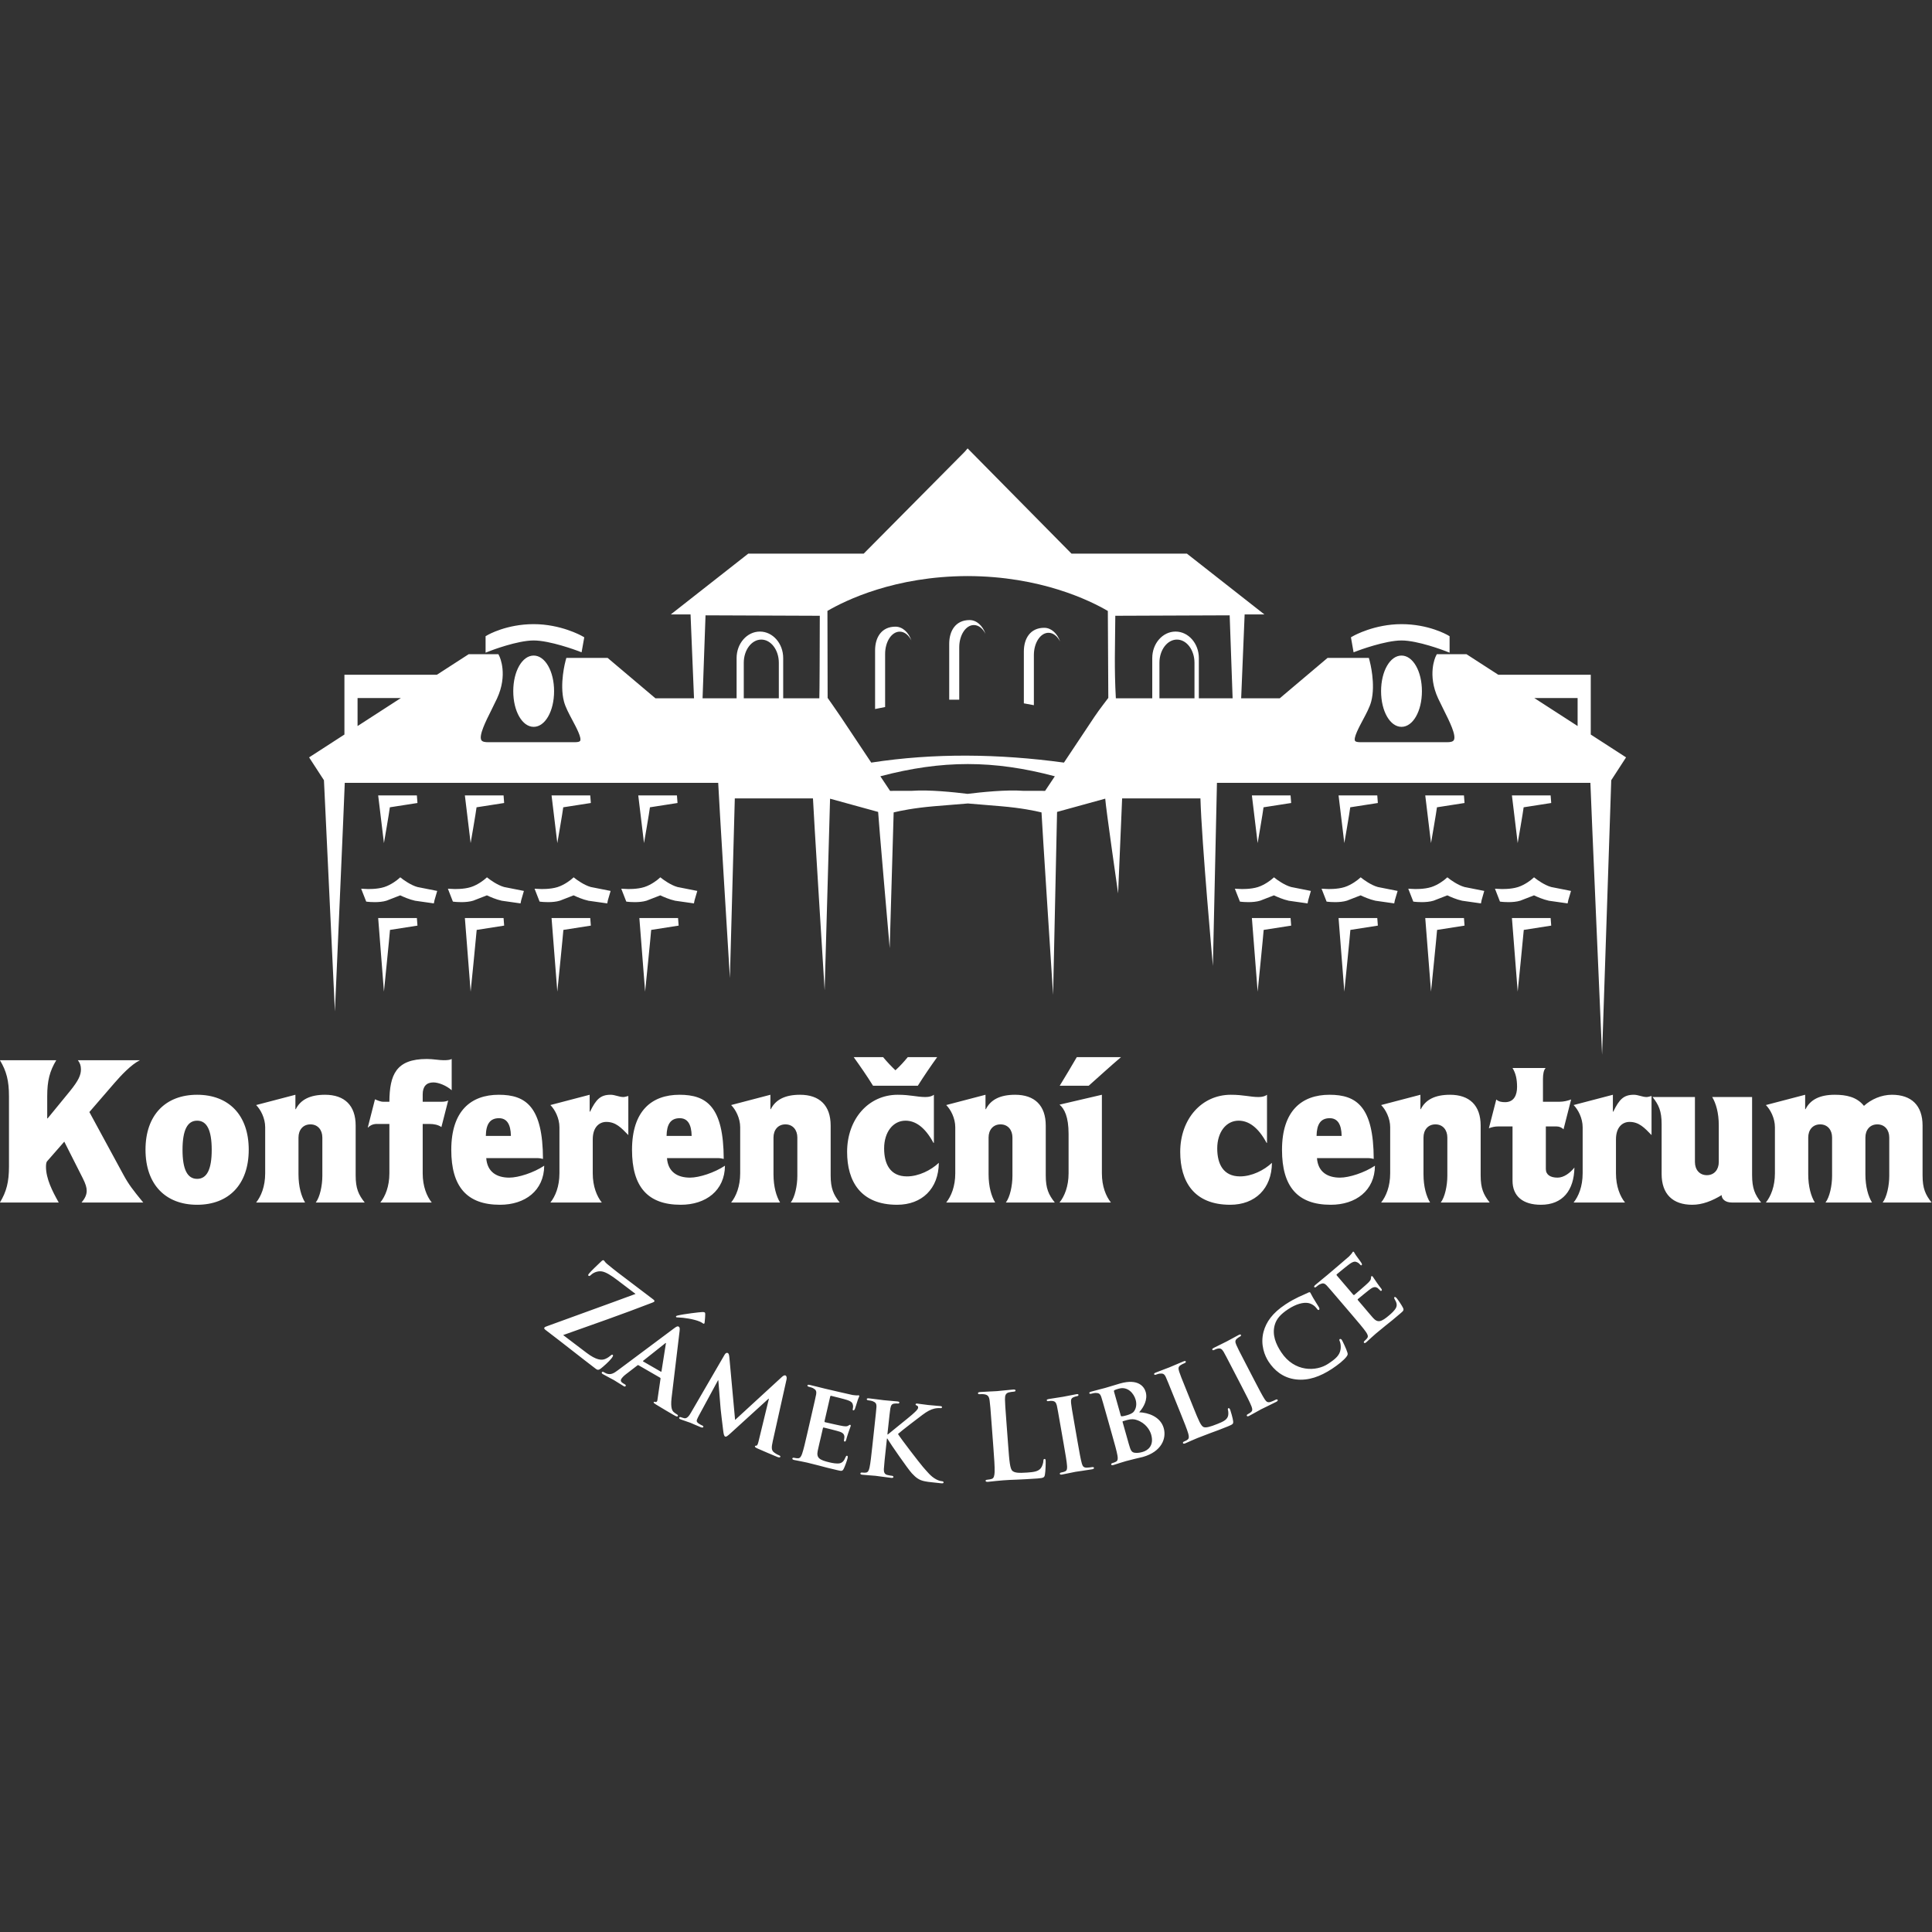
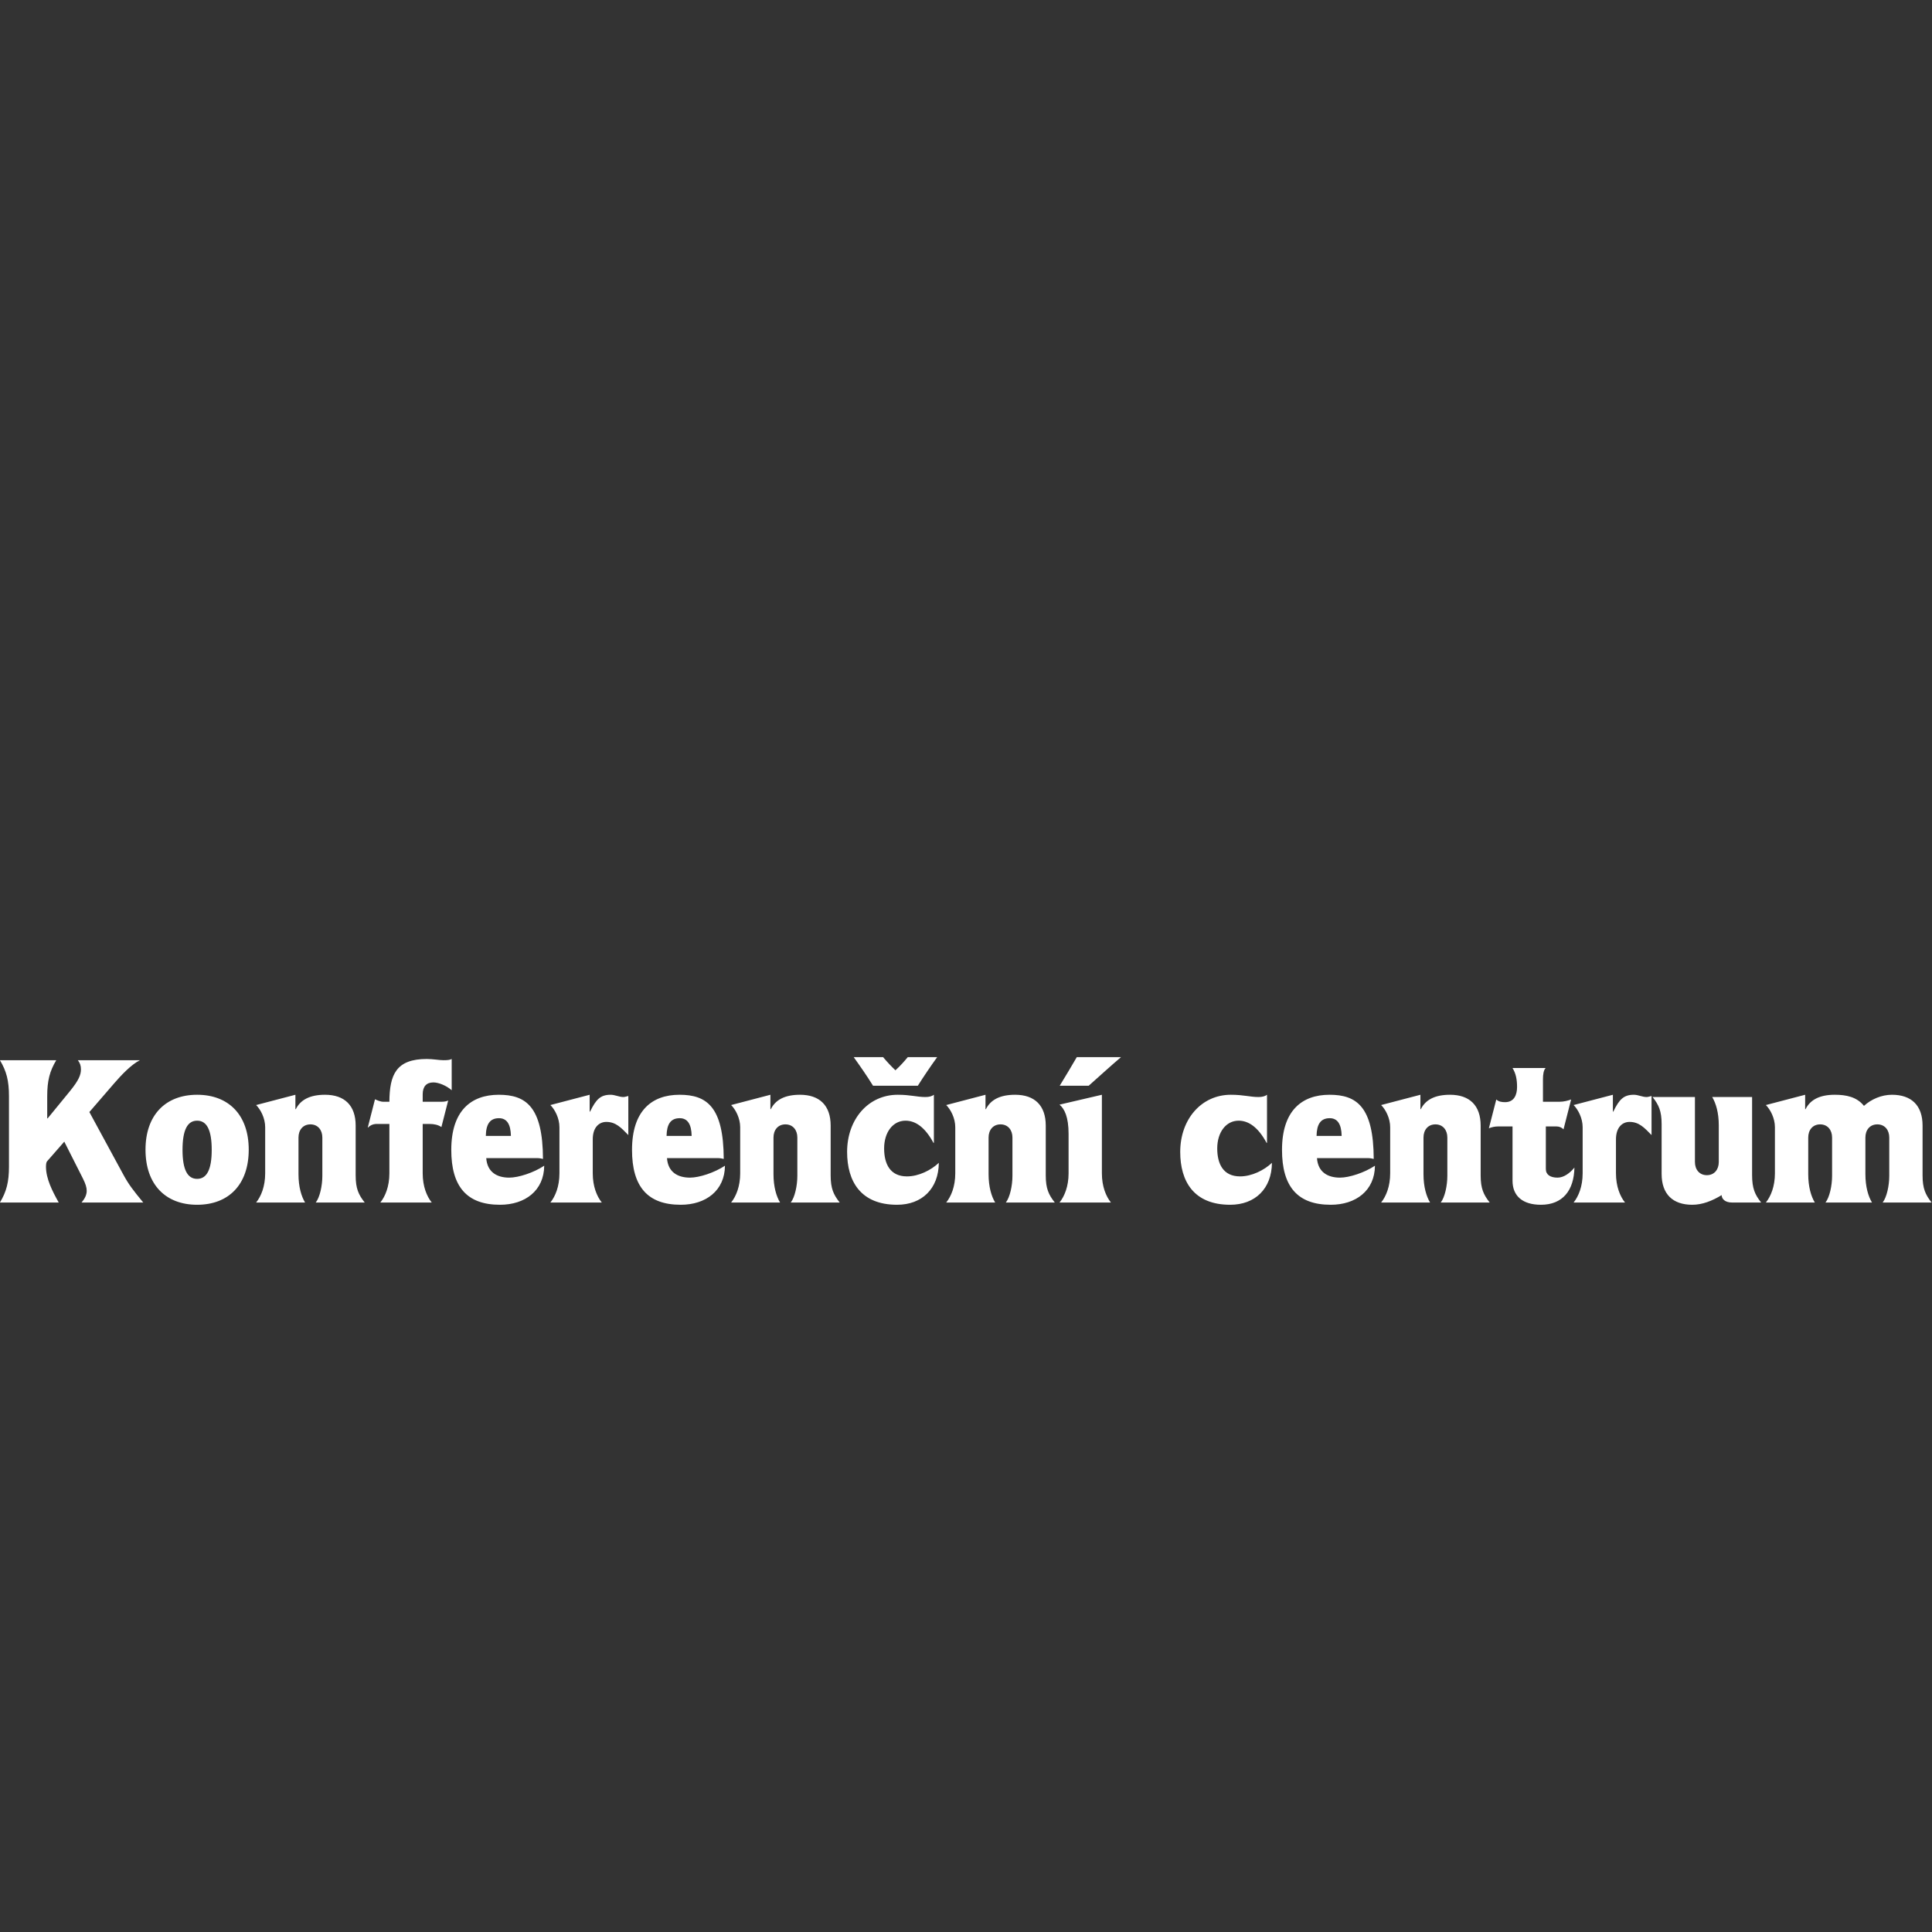
<svg xmlns="http://www.w3.org/2000/svg" width="50px" height="50px" viewBox="0 0 100 100" version="1.1" xml:space="preserve" style="fill-rule:evenodd;clip-rule:evenodd;stroke-linejoin:round;stroke-miterlimit:1.414;">
  <rect x="0" y="0" width="100" height="100" fill="#333333" stroke="none" />
  <g transform="matrix(0.298,0,0,0.298,-26.198,7.542)">
    <path d="M279.3,164.842L271.943,166.557C272.799,167.27 273.515,168.699 273.515,171.627L273.515,178.485C273.515,180.77 272.799,182.485 271.943,183.557L280.871,183.557C280.015,182.485 279.3,180.77 279.3,178.485L279.3,164.842ZM269.55,170.197C269.55,166.697 267.62,164.842 264.229,164.842C261.62,164.842 259.978,165.699 259.156,167.342L259.085,167.342L259.085,164.842L252.262,166.627C253.049,167.412 253.834,168.912 253.834,170.485L253.834,178.485C253.834,180.77 253.119,182.485 252.262,183.557L260.763,183.557C260.121,182.485 259.62,180.842 259.62,178.627L259.62,172.27C259.62,170.949 260.406,169.985 261.692,169.985C262.979,169.985 263.764,170.949 263.764,172.27L263.764,178.914C263.764,180.627 263.335,182.627 262.62,183.557L271.12,183.557C270.049,182.199 269.55,181.127 269.55,178.842L269.55,170.197ZM241.477,174.162C241.477,171.342 243.013,169.342 245.191,169.342C246.87,169.342 248.548,170.412 250.048,173.199L250.12,173.199L250.12,164.842C249.798,165.092 249.299,165.235 248.656,165.235C247.156,165.235 246.084,164.842 243.834,164.842C238.763,164.842 235.048,169.055 235.048,174.77C235.048,179.877 237.405,183.949 243.727,183.949C248.048,183.949 250.941,181.162 250.977,176.664C249.62,177.949 247.477,179.02 245.441,179.02C242.512,179.02 241.477,176.842 241.477,174.162M232.19,170.197C232.19,166.697 230.262,164.842 226.868,164.842C224.262,164.842 222.618,165.699 221.797,167.342L221.726,167.342L221.726,164.842L214.904,166.627C215.69,167.412 216.476,168.912 216.476,170.485L216.476,178.485C216.476,180.77 215.761,182.485 214.904,183.557L223.404,183.557C222.761,182.485 222.261,180.842 222.261,178.627L222.261,172.27C222.261,170.949 223.047,169.985 224.333,169.985C225.618,169.985 226.404,170.949 226.404,172.27L226.404,178.914C226.404,180.627 225.976,182.627 225.262,183.557L233.762,183.557C232.69,182.199 232.19,181.127 232.19,178.842L232.19,170.197ZM318.873,168.912C320.23,168.912 320.908,169.949 320.944,171.985L316.587,171.985C316.623,169.949 317.302,168.912 318.873,168.912M316.658,175.842L325.444,175.842C325.873,175.842 326.23,175.912 326.516,175.985C326.479,166.912 323.552,164.842 318.837,164.842C314.016,164.842 310.586,167.627 310.586,174.412C310.586,180.77 313.265,183.949 319.051,183.949C323.408,183.949 326.694,181.485 326.73,177.164C324.909,178.377 322.266,179.235 320.659,179.235C318.552,179.235 316.837,178.307 316.658,175.842M358.447,179.235C357.197,179.235 356.411,178.735 356.411,177.735L356.411,170.342L358.268,170.342C358.769,170.342 359.197,170.557 359.482,170.842L360.804,165.662C360.197,165.877 359.518,166.055 358.805,166.055L355.911,166.055L355.911,162.127C355.911,161.342 356.018,160.555 356.376,160.197L350.625,160.197C351.197,161.127 351.412,162.162 351.412,163.485C351.412,164.842 350.911,166.127 349.34,166.127C348.768,166.127 348.232,166.055 347.804,165.662L346.518,170.662C347.055,170.449 347.59,170.342 348.16,170.342L350.625,170.342L350.625,179.772C350.625,182.449 352.411,183.949 355.555,183.949C359.34,183.949 361.305,181.449 361.375,177.485C360.626,178.414 359.554,179.235 358.447,179.235M345.089,170.197C345.089,166.697 343.16,164.842 339.768,164.842C337.16,164.842 335.517,165.699 334.695,167.342L334.625,167.342L334.625,164.842L327.803,166.627C328.589,167.412 329.374,168.912 329.374,170.485L329.374,178.485C329.374,180.77 328.659,182.485 327.803,183.557L336.303,183.557C335.66,182.485 335.16,180.842 335.16,178.627L335.16,172.27C335.16,170.949 335.945,169.985 337.231,169.985C338.518,169.985 339.303,170.949 339.303,172.27L339.303,178.914C339.303,180.627 338.874,182.627 338.159,183.557L346.66,183.557C345.59,182.199 345.089,181.127 345.089,178.842L345.089,170.197ZM371.698,164.842C369.947,164.842 369.162,165.627 368.127,167.77L368.056,167.77L368.056,164.842L361.234,166.627C362.02,167.412 362.805,168.912 362.805,170.485L362.805,178.485C362.805,180.77 362.09,182.485 361.234,183.557L370.162,183.557C369.306,182.485 368.591,180.77 368.591,178.485L368.591,172.592C368.591,170.412 369.77,169.557 370.949,169.557C372.592,169.557 373.52,170.557 374.77,171.842L374.77,165.055C374.449,165.127 374.163,165.235 373.912,165.235C373.163,165.235 372.448,164.842 371.698,164.842M299.335,174.162C299.335,171.342 300.872,169.342 303.05,169.342C304.729,169.342 306.407,170.412 307.908,173.199L307.979,173.199L307.979,164.842C307.657,165.092 307.157,165.235 306.516,165.235C305.015,165.235 303.943,164.842 301.693,164.842C296.621,164.842 292.906,169.055 292.906,174.77C292.906,179.877 295.264,183.949 301.585,183.949C305.906,183.949 308.8,181.162 308.836,176.664C307.479,177.949 305.336,179.02 303.3,179.02C300.371,179.02 299.335,176.842 299.335,174.162M271.978,163.27L277.015,163.27C278.871,161.627 280.692,159.947 282.622,158.305L274.942,158.305C273.979,159.947 273.014,161.592 271.978,163.27M205.975,168.912C207.332,168.912 208.011,169.949 208.046,171.985L203.689,171.985C203.725,169.949 204.403,168.912 205.975,168.912M203.761,175.842L212.547,175.842C212.975,175.842 213.332,175.912 213.618,175.985C213.583,166.912 210.653,164.842 205.939,164.842C201.117,164.842 197.689,167.627 197.689,174.412C197.689,180.77 200.368,183.949 206.153,183.949C210.511,183.949 213.797,181.485 213.832,177.164C212.011,178.377 209.368,179.235 207.761,179.235C205.654,179.235 203.939,178.307 203.761,175.842M392.235,165.235L385.306,165.235C385.949,166.305 386.449,167.949 386.449,170.162L386.449,176.52C386.449,177.842 385.664,178.807 384.378,178.807C383.092,178.807 382.307,177.842 382.307,176.52L382.307,165.235L374.949,165.235C376.02,166.592 376.521,167.662 376.521,169.949L376.521,178.592C376.521,182.092 378.449,183.949 381.842,183.949C383.593,183.949 385.306,183.272 386.949,182.27C386.949,182.914 387.521,183.557 388.735,183.557L393.807,183.557C392.734,182.199 392.235,181.127 392.235,178.77L392.235,165.235ZM122.151,179.449C120.472,179.449 119.615,177.842 119.615,174.412C119.615,170.949 120.472,169.342 122.151,169.342C123.83,169.342 124.686,170.949 124.686,174.412C124.686,177.842 123.83,179.449 122.151,179.449M122.151,164.842C116.687,164.842 113.186,168.342 113.186,174.377C113.186,180.449 116.687,183.949 122.151,183.949C127.615,183.949 131.115,180.449 131.115,174.377C131.115,168.342 127.615,164.842 122.151,164.842M103.436,167.842L107.757,162.84C108.9,161.52 110.686,159.592 112.222,158.84L101.436,158.84C101.793,159.305 101.971,159.77 101.971,160.412C101.971,161.377 101.614,162.305 100.042,164.235L96.185,168.947L96.114,168.947L96.114,165.092C96.114,162.412 96.542,160.735 97.686,158.84L87.899,158.84C89.042,160.735 89.471,162.412 89.471,165.092L89.471,177.305C89.471,179.985 89.042,181.662 87.899,183.557L98.114,183.557C97.007,181.592 95.899,179.412 95.899,177.342C95.899,176.842 95.971,176.557 96.078,176.412L99.078,172.985L102.292,179.342C102.792,180.342 102.972,180.949 102.972,181.522C102.972,182.27 102.614,182.914 102.078,183.557L112.793,183.557C110.972,181.342 110.257,180.412 109.329,178.699L103.436,167.842ZM247.334,163.27C248.37,161.627 249.513,159.947 250.691,158.305L245.584,158.305C244.941,159.092 244.227,159.877 243.441,160.59C242.763,159.947 242.012,159.162 241.298,158.305L236.191,158.305C237.369,159.947 238.512,161.592 239.548,163.27L247.334,163.27ZM149.688,170.197C149.688,166.697 147.758,164.842 144.365,164.842C141.759,164.842 140.115,165.699 139.293,167.342L139.222,167.342L139.222,164.842L132.4,166.627C133.187,167.412 133.972,168.912 133.972,170.485L133.972,178.485C133.972,180.77 133.258,182.485 132.4,183.557L140.901,183.557C140.258,182.485 139.758,180.842 139.758,178.627L139.758,172.27C139.758,170.949 140.544,169.985 141.83,169.985C143.115,169.985 143.901,170.949 143.901,172.27L143.901,178.914C143.901,180.627 143.473,182.627 142.758,183.557L151.259,183.557C150.187,182.199 149.688,181.127 149.688,178.842L149.688,170.197ZM174.581,168.912C175.938,168.912 176.617,169.949 176.653,171.985L172.296,171.985C172.331,169.949 173.01,168.912 174.581,168.912M172.367,175.842L181.153,175.842C181.582,175.842 181.938,175.912 182.224,175.985C182.189,166.912 179.26,164.842 174.546,164.842C169.724,164.842 166.295,167.627 166.295,174.412C166.295,180.77 168.974,183.949 174.76,183.949C179.118,183.949 182.403,181.485 182.438,177.164C180.617,178.377 177.975,179.235 176.367,179.235C174.26,179.235 172.545,178.307 172.367,175.842M193.975,164.842C192.225,164.842 191.439,165.627 190.403,167.77L190.332,167.77L190.332,164.842L183.51,166.627C184.296,167.412 185.082,168.912 185.082,170.485L185.082,178.485C185.082,180.77 184.368,182.485 183.51,183.557L192.439,183.557C191.582,182.485 190.868,180.77 190.868,178.485L190.868,172.592C190.868,170.412 192.047,169.557 193.225,169.557C194.868,169.557 195.796,170.557 197.047,171.842L197.047,165.055C196.725,165.127 196.439,165.235 196.189,165.235C195.44,165.235 194.726,164.842 193.975,164.842M414.915,183.557L423.415,183.557C422.344,182.199 421.845,181.127 421.845,178.842L421.845,170.197C421.845,166.697 419.915,164.842 416.523,164.842C414.7,164.842 412.915,165.627 411.665,166.77C410.415,165.199 408.558,164.842 406.594,164.842C403.986,164.842 402.343,165.699 401.521,167.342L401.451,167.342L401.451,164.842L394.629,166.627C395.415,167.412 396.2,168.912 396.2,170.485L396.2,178.485C396.2,180.77 395.485,182.485 394.629,183.557L403.129,183.557C402.486,182.485 401.986,180.842 401.986,178.627L401.986,172.27C401.986,170.949 402.771,169.985 404.058,169.985C405.344,169.985 406.129,170.949 406.129,172.27L406.129,178.914C406.129,180.627 405.7,182.627 404.985,183.557L413.058,183.557C412.416,182.485 411.915,180.842 411.915,178.627L411.915,172.27C411.915,170.949 412.701,169.985 413.986,169.985C415.272,169.985 416.059,170.949 416.059,172.27L416.059,178.914C416.059,180.627 415.63,182.627 414.915,183.557M161.331,166.055L161.331,164.77C161.331,163.412 161.974,162.697 163.188,162.697C164.081,162.697 165.438,163.235 166.367,164.055L166.367,158.627C166.045,158.805 165.582,158.84 164.938,158.84C164.188,158.84 163.116,158.627 162.045,158.627C156.688,158.627 155.581,161.377 155.545,166.055L154.474,166.055C154.009,166.055 153.438,165.805 153.045,165.627L151.795,170.52L151.866,170.52C152.224,170.127 152.688,169.949 153.188,169.912L155.545,169.912L155.545,178.485C155.545,180.77 154.831,182.485 153.974,183.557L162.902,183.557C162.045,182.485 161.331,180.77 161.331,178.485L161.331,169.912L162.509,169.912C163.295,169.912 164.01,170.057 164.581,170.449L165.76,165.84C165.438,165.985 165.081,166.055 164.652,166.055L161.331,166.055Z" style="fill:white;fill-rule:nonzero;" />
  </g>
  <g transform="matrix(0.298,0,0,0.298,-26.198,7.542)">
-     <path d="M269.285,83.734L269.281,83.734C266.871,83.734 265.746,85.584 265.746,87.859L265.746,96.857L267.487,97.177L267.487,88.474C267.487,86.338 268.625,84.601 270.023,84.601L270.027,84.601C270.852,84.601 271.586,85.204 272.051,86.135C271.566,84.719 270.51,83.734 269.285,83.734M256.322,82.39L256.318,82.39C253.907,82.39 252.782,84.24 252.782,86.515L252.782,96.219L254.524,96.219L254.524,87.13C254.524,84.994 255.662,83.257 257.061,83.257L257.064,83.257C257.889,83.257 258.623,83.86 259.087,84.792C258.604,83.376 257.547,82.39 256.322,82.39M243.448,83.537L243.443,83.537C241.032,83.537 239.907,85.387 239.907,87.662L239.907,97.842L241.649,97.497L241.649,88.277C241.649,86.141 242.787,84.404 244.186,84.404L244.19,84.404C245.014,84.404 245.748,85.007 246.212,85.939C245.729,84.523 244.672,83.537 243.448,83.537M312.177,114.165L312.074,112.851L305.354,112.851L306.354,121.13C306.354,121.13 307.281,115.771 307.377,114.912C308.195,114.784 312.177,114.165 312.177,114.165M320.973,207.42C320.893,207.299 320.732,207.207 320.629,207.276C320.509,207.356 320.519,207.447 320.633,207.694C320.765,208.004 320.831,208.557 320.766,209.022C320.605,210.096 319.932,210.69 318.584,211.58C316.545,212.928 312.755,213.051 310.449,209.561C309.501,208.127 308.841,206.527 309.324,204.817C309.627,203.774 310.313,202.973 311.645,202.094C313.044,201.168 314.302,200.858 315.151,201.016C315.783,201.145 316.315,201.537 316.641,201.992C316.767,202.182 316.881,202.281 317.002,202.201C317.142,202.11 317.09,201.92 316.97,201.701C316.793,201.397 316.256,200.584 315.972,200.078C315.663,199.535 315.583,199.34 315.504,199.219C315.445,199.133 315.349,199.1 315.165,199.195C314.681,199.44 314.112,199.668 313.484,199.957C312.736,200.328 312.12,200.637 311.17,201.264C308.907,202.76 307.844,204.307 307.378,206.004C306.783,208.26 307.597,210.205 308.259,211.205C309.195,212.623 310.688,214.018 313.025,214.285C315.172,214.529 317.22,213.797 319.293,212.428C320.277,211.776 321.378,210.924 321.822,210.283C322.013,210.008 322.036,209.895 321.935,209.588C321.759,208.985 321.088,207.592 320.973,207.42M306.354,146.93C306.354,146.93 307.338,137.167 307.401,136.208C308.249,136.076 312.177,135.462 312.177,135.462L312.074,134.149L305.354,134.149L306.354,146.93ZM303.415,129.102L302.395,129.052L303.276,131.294L303.672,131.335C303.747,131.343 305.526,131.53 306.81,131.126C306.81,131.126 308.535,130.456 309.182,130.205C309.671,130.439 310.748,130.921 311.759,131.14C311.762,131.14 315.028,131.604 315.028,131.604L315.139,131.047L315.601,129.438L312.167,128.757C310.965,128.429 309.627,127.411 309.615,127.4L309.191,127.074L308.781,127.424C308.771,127.434 307.689,128.354 306.408,128.765C305.11,129.18 303.432,129.103 303.415,129.102M361.929,100.796L354.411,95.937L361.929,95.937L361.929,100.796ZM296.141,95.983L296.141,88.984C296.141,86.451 294.326,84.39 292.098,84.39L292.092,84.39C289.862,84.39 288.049,86.451 288.049,88.984L288.049,95.983L281.726,95.983C281.43,90.612 281.595,87.092 281.63,81.621C281.637,81.626 281.663,81.644 281.665,81.645C281.665,81.645 300.299,81.568 301.495,81.568C301.531,82.709 301.969,94.77 302.007,95.983L296.141,95.983ZM295.383,95.983L289.295,95.983L289.295,89.807C289.295,87.587 290.659,85.781 292.336,85.781C294.018,85.781 295.383,87.587 295.383,89.807L295.383,95.983ZM280.415,95.911C280.298,96.089 278.871,97.894 278.002,99.2C277.344,100.19 273.078,106.597 272.711,107.148C261.414,105.613 250.162,105.459 239.24,107.148C238.874,106.597 234.604,100.189 233.946,99.202C233.076,97.894 231.781,96.089 231.665,95.911C231.654,95.603 231.637,84.419 231.631,80.799C234.77,78.969 243.331,74.774 255.973,74.749C268.639,74.774 277.21,78.985 280.334,80.81C280.364,85.82 280.423,95.638 280.415,95.911M269.438,112.057C268.846,112.055 265.569,112.047 265.569,112.047C262.713,111.834 258.362,112.282 255.973,112.578C253.587,112.282 249.239,111.832 246.33,112.048C246.368,112.047 243.499,112.055 242.508,112.057C242.254,111.675 241.392,110.38 240.822,109.524C251.549,106.693 260.489,106.693 271.127,109.524C270.557,110.38 269.693,111.675 269.438,112.057M230.223,95.983L223.946,95.983L223.946,88.984C223.946,86.451 222.131,84.39 219.902,84.39L219.896,84.39C217.667,84.39 215.854,86.451 215.854,88.984L215.854,95.983L209.942,95.983C209.98,94.77 210.42,82.709 210.456,81.568C211.651,81.568 230.283,81.645 230.283,81.645C230.284,81.644 230.301,81.632 230.304,81.631C230.294,86.347 230.271,95.145 230.223,95.983M223.188,95.983L217.099,95.983L217.099,89.807C217.099,87.587 218.464,85.781 220.141,85.781C221.823,85.781 223.188,87.587 223.188,89.807L223.188,95.983ZM150.018,100.798L150.018,95.937L157.537,95.937L150.018,100.798ZM364.213,102.275L364.213,91.886L348.146,91.886L342.629,88.32L337.47,88.32L337.29,88.693C337.225,88.82 335.792,91.879 337.705,96.007L338.673,97.989C339.67,99.981 340.914,102.463 340.419,103.262C340.245,103.544 339.73,103.603 339.331,103.603L324.13,103.603C323.677,103.603 323.358,103.519 323.274,103.38C322.965,102.866 323.952,101.017 324.605,99.794C325.202,98.68 325.816,97.529 326.077,96.548C326.884,93.49 325.845,89.616 325.802,89.455L325.669,88.968L318.492,88.968L310.189,95.983L303.491,95.983C303.536,94.763 304.051,82.553 304.094,81.416L307.53,81.416L294.066,70.851L274.019,70.851L255.979,52.573L255.466,53.167L237.931,70.851L217.881,70.851L204.417,81.416L207.855,81.416C207.896,82.553 208.413,94.763 208.457,95.983L201.759,95.983L193.457,88.968L186.282,88.968L186.147,89.454C186.104,89.616 185.063,93.49 185.871,96.547C186.13,97.529 186.747,98.683 187.343,99.798C187.996,101.02 188.981,102.866 188.674,103.382C188.591,103.519 188.271,103.603 187.821,103.603L172.618,103.603C172.217,103.603 171.703,103.544 171.528,103.262C171.036,102.465 172.276,99.988 173.273,97.997L174.244,96.007C176.156,91.879 174.722,88.82 174.66,88.693L174.48,88.32L169.319,88.32L163.802,91.886L147.736,91.886L147.736,102.272L141.601,106.24C141.601,106.24 143.998,109.931 144.18,110.21C144.194,110.569 146.084,150.369 146.084,150.369C146.084,150.369 147.772,111.92 147.795,110.664L212.658,110.664C212.684,111.909 214.691,144.576 214.691,144.576C214.691,144.576 215.321,121.437 215.541,113.368L229.117,113.368C229.143,114.612 231.146,146.707 231.146,146.707C231.146,146.707 232.042,115.017 232.087,113.417C233.375,113.772 239.661,115.501 240.437,115.714C240.463,116.652 242.446,139.377 242.446,139.377C242.446,139.377 243.104,116.766 243.133,115.798C244.29,115.518 246.627,115.029 250.136,114.729C250.136,114.729 256.016,114.249 256.023,114.247C256.023,114.256 261.813,114.729 261.813,114.729C265.31,115.029 267.65,115.517 268.813,115.798C268.835,116.784 270.826,147.492 270.826,147.492C270.826,147.492 271.494,116.668 271.514,115.714C272.297,115.498 278.621,113.757 279.881,113.411C279.965,114.895 282.118,129.865 282.118,129.865C282.118,129.865 282.767,114.541 282.816,113.368L296.417,113.368C296.64,121.081 298.582,142.464 298.582,142.464C298.582,142.464 299.259,111.904 299.285,110.664L364.149,110.664C364.169,111.929 366.178,157.887 366.178,157.887C366.178,157.887 367.759,110.572 367.771,110.207C367.953,109.925 370.345,106.24 370.345,106.24L364.213,102.275ZM277.611,229.512C277.346,229.557 276.934,229.608 276.683,229.61C276.138,229.621 275.969,229.377 275.826,228.92C275.616,228.197 275.374,226.813 275.082,225.139L274.549,222.078C274.09,219.447 274.004,218.957 273.948,218.399C273.884,217.781 273.983,217.512 274.459,217.344C274.655,217.268 274.795,217.223 274.978,217.19C275.161,217.158 275.255,217.1 275.228,216.936C275.21,216.834 275.059,216.819 274.835,216.858C274.142,216.979 272.987,217.223 272.538,217.301C272.027,217.389 270.797,217.563 270.123,217.68C269.837,217.731 269.701,217.795 269.72,217.897C269.749,218.061 269.857,218.084 270.04,218.053C270.266,218.012 270.494,217.994 270.708,218.02C271.116,218.074 271.336,218.246 271.48,218.83C271.596,219.377 271.682,219.867 272.141,222.498L272.675,225.559C272.968,227.233 273.21,228.619 273.253,229.346C273.28,229.867 273.221,230.131 272.868,230.276C272.712,230.346 272.512,230.401 272.246,230.447C272.022,230.486 271.978,230.6 271.993,230.68C272.014,230.803 272.146,230.844 272.37,230.805C273.086,230.68 274.298,230.404 274.706,230.332C275.195,230.248 276.431,230.096 277.614,229.889C277.817,229.854 277.95,229.768 277.93,229.645C277.914,229.563 277.814,229.475 277.611,229.512M286.388,226.875C285.989,226.988 285.585,227.08 285.076,227.031C284.457,226.969 284.301,226.647 283.985,225.531L282.898,221.686C282.871,221.586 282.905,221.555 282.965,221.539L283.723,221.324C284.4,221.133 284.929,221.178 285.361,221.334C286.928,221.86 287.645,223.1 287.864,223.877C288.394,225.75 287.323,226.611 286.388,226.875M282.577,220.549L281.424,216.465C281.374,216.285 281.391,216.194 281.506,216.141C281.673,216.049 282.012,215.955 282.251,215.887C283.766,215.459 284.843,216.682 285.164,217.819C285.395,218.635 285.229,219.35 284.873,219.838C284.641,220.16 284.161,220.361 283.583,220.526C283.184,220.637 282.919,220.692 282.748,220.695C282.683,220.692 282.617,220.69 282.577,220.549M285.776,219.99C286.592,219.07 287.282,217.779 286.911,216.465C286.657,215.567 285.638,214.09 282.47,214.986C281.871,215.154 280.728,215.522 279.851,215.77C279.512,215.863 278.385,216.139 277.468,216.399C277.209,216.473 277.081,216.551 277.114,216.67C277.148,216.791 277.284,216.817 277.464,216.766C277.724,216.692 278.028,216.627 278.179,216.629C278.781,216.631 278.992,216.764 279.193,217.33C279.366,217.863 279.501,218.342 280.229,220.912L281.071,223.902C281.512,225.455 281.888,226.791 282.011,227.531C282.092,228.047 282.082,228.395 281.746,228.574C281.599,228.658 281.405,228.736 281.145,228.809C280.927,228.871 280.895,228.988 280.917,229.067C280.95,229.186 281.087,229.211 281.307,229.151C281.665,229.049 282.098,228.904 282.51,228.768C282.929,228.649 283.302,228.522 283.501,228.467C283.78,228.387 284.403,228.233 285.007,228.084C285.617,227.953 286.219,227.805 286.419,227.75C289.646,226.838 290.553,224.559 290.041,222.744C289.479,220.752 287.34,220.043 285.776,219.99M301.594,219.576C301.516,219.383 301.408,219.227 301.292,219.274C301.158,219.328 301.158,219.44 301.201,219.6C301.286,219.924 301.301,220.453 301.175,220.75C300.93,221.363 300.284,221.645 299.382,222.01C298.077,222.537 297.384,222.703 296.995,222.57C296.507,222.41 296.09,221.375 295.243,219.279L294.082,216.401C293.08,213.924 292.896,213.463 292.724,212.928C292.53,212.336 292.571,212.051 293.002,211.789C293.179,211.674 293.438,211.545 293.631,211.469C293.843,211.383 293.914,211.287 293.869,211.17C293.821,211.057 293.691,211.065 293.441,211.164C292.789,211.428 291.423,212.026 291.019,212.188C290.559,212.373 289.467,212.77 288.68,213.088C288.43,213.188 288.33,213.274 288.377,213.387C288.423,213.504 288.543,213.522 288.734,213.444C288.945,213.36 289.164,213.293 289.314,213.277C289.915,213.215 290.138,213.324 290.4,213.865C290.63,214.377 290.815,214.838 291.815,217.315L292.979,220.195C293.582,221.694 294.102,222.981 294.305,223.701C294.439,224.205 294.468,224.551 294.153,224.768C294.016,224.869 293.831,224.965 293.581,225.067C293.369,225.151 293.351,225.27 293.382,225.346C293.429,225.461 293.567,225.473 293.779,225.387C294.125,225.248 294.539,225.059 294.935,224.877C295.337,224.715 295.694,224.549 295.887,224.471C296.578,224.192 297.297,223.924 298.148,223.602C299.011,223.299 299.996,222.922 301.206,222.434C302.09,222.078 302.136,221.969 302.104,221.559C302.044,221.026 301.671,219.768 301.594,219.576M309.49,217.807C309.25,217.932 308.873,218.104 308.634,218.18C308.116,218.356 307.883,218.174 307.609,217.779C307.192,217.154 306.544,215.904 305.763,214.397L304.334,211.639C303.105,209.268 302.877,208.826 302.657,208.313C302.408,207.74 302.422,207.453 302.824,207.151C302.99,207.018 303.109,206.934 303.273,206.848C303.439,206.764 303.512,206.678 303.437,206.531C303.389,206.44 303.24,206.469 303.039,206.574C302.414,206.899 301.385,207.477 300.979,207.688C300.521,207.926 299.397,208.461 298.792,208.774C298.534,208.908 298.424,209.012 298.473,209.104C298.549,209.25 298.659,209.24 298.825,209.154C299.027,209.049 299.238,208.963 299.451,208.924C299.858,208.852 300.118,208.949 300.431,209.465C300.707,209.951 300.936,210.393 302.165,212.764L303.595,215.522C304.374,217.029 305.023,218.279 305.283,218.961C305.466,219.449 305.487,219.717 305.196,219.963C305.067,220.076 304.893,220.19 304.654,220.315C304.452,220.418 304.443,220.539 304.482,220.613C304.539,220.723 304.679,220.721 304.881,220.615C305.523,220.283 306.6,219.656 306.968,219.465C307.407,219.236 308.54,218.719 309.605,218.168C309.79,218.072 309.891,217.949 309.833,217.84C309.794,217.766 309.674,217.711 309.49,217.807M327.233,114.165L327.133,112.851L320.409,112.851L321.409,121.13C321.409,121.13 322.341,115.771 322.437,114.912C323.254,114.784 327.233,114.165 327.233,114.165M330.521,200.197C330.398,200.055 330.235,199.897 330.125,199.99C330.031,200.07 330.053,200.16 330.142,200.328C330.518,200.961 330.604,201.379 330.392,201.832C330.164,202.299 329.594,202.813 329.231,203.121C327.815,204.332 327.216,204.49 326.403,203.604C326.051,203.223 325.1,202.076 324.71,201.619L323.794,200.549C323.728,200.471 323.689,200.393 323.753,200.34C324.099,200.045 325.7,198.731 325.979,198.549C326.539,198.151 326.888,198.207 327.194,198.408C327.374,198.555 327.522,198.729 327.658,198.856C327.712,198.92 327.785,198.94 327.879,198.858C328.005,198.75 327.859,198.549 327.766,198.438C327.685,198.344 327.258,197.781 327.061,197.486C326.562,196.742 326.405,196.494 326.337,196.416C326.27,196.338 326.17,196.315 326.106,196.369C326.044,196.422 326.063,196.541 326.033,196.731C326.029,196.979 325.851,197.186 325.548,197.5C325.259,197.801 323.465,199.332 323.149,199.602C323.071,199.668 323,199.619 322.934,199.541L320.11,196.235C320.043,196.156 320.034,196.082 320.097,196.027C320.38,195.785 322.061,194.406 322.323,194.236C323.069,193.707 323.342,193.801 323.653,193.944C323.867,194.033 324.085,194.256 324.165,194.352C324.259,194.461 324.329,194.51 324.424,194.43C324.534,194.336 324.431,194.151 324.392,194.074C324.289,193.891 323.823,193.281 323.718,193.125C323.225,192.485 323.169,192.26 323.089,192.166C323.035,192.102 322.965,192.053 322.886,192.121C322.823,192.174 322.785,192.287 322.72,192.371C322.623,192.481 322.443,192.717 322.204,192.947C321.949,193.194 318.865,195.799 318.425,196.176C318.031,196.512 317.123,197.235 316.398,197.852C316.194,198.027 316.111,198.152 316.191,198.248C316.272,198.342 316.407,198.309 316.548,198.188C316.753,198.012 317.003,197.826 317.14,197.764C317.688,197.514 317.935,197.547 318.356,197.977C318.735,198.389 319.058,198.766 320.793,200.797L322.811,203.158C323.86,204.389 324.761,205.444 325.183,206.063C325.471,206.496 325.607,206.817 325.378,207.121C325.279,207.26 325.136,207.41 324.931,207.586C324.758,207.735 324.777,207.854 324.831,207.916C324.911,208.01 325.047,207.977 325.22,207.828C325.502,207.586 325.835,207.276 326.153,206.977C326.484,206.695 326.771,206.424 326.927,206.289C327.337,205.94 327.869,205.512 328.56,204.949C329.264,204.402 330.112,203.705 331.151,202.817C331.671,202.373 331.797,202.266 331.595,201.838C331.445,201.504 330.775,200.496 330.521,200.197M342.29,114.165L342.189,112.851L335.467,112.851L336.467,121.13C336.467,121.13 337.4,115.77 337.5,114.912C338.315,114.784 342.29,114.165 342.29,114.165M357.346,114.165L357.243,112.851L350.521,112.851L351.521,121.13C351.521,121.13 352.459,115.77 352.556,114.912C353.37,114.784 357.346,114.165 357.346,114.165M354.789,127.4L354.36,127.073L353.952,127.424C353.942,127.435 352.863,128.354 351.584,128.765C350.283,129.18 348.608,129.103 348.591,129.102L347.574,129.052L348.444,131.292L348.844,131.335C348.918,131.343 350.699,131.53 351.985,131.126C351.985,131.126 353.706,130.457 354.354,130.205C354.843,130.439 355.921,130.921 356.934,131.14L360.193,131.603L360.308,131.051L360.783,129.438L357.337,128.757C356.136,128.429 354.803,127.411 354.789,127.4M350.521,134.149L351.521,146.93C351.521,146.93 352.513,137.165 352.579,136.208C353.424,136.076 357.346,135.462 357.346,135.462L357.243,134.149L350.521,134.149ZM339.729,127.4L339.303,127.073L338.896,127.425C338.884,127.435 337.809,128.354 336.523,128.765C335.227,129.18 333.551,129.103 333.532,129.102L332.514,129.052L333.39,131.292L333.787,131.335C333.863,131.343 335.64,131.53 336.925,131.126C336.925,131.126 338.647,130.457 339.296,130.205C339.784,130.438 340.863,130.921 341.873,131.14L345.142,131.604L345.252,131.045L345.713,129.438L342.283,128.757C341.08,128.429 339.743,127.411 339.729,127.4M318.473,129.102L317.455,129.052L318.332,131.294L318.73,131.335C318.804,131.343 320.585,131.53 321.868,131.126C321.868,131.126 323.591,130.457 324.239,130.205C324.727,130.439 325.808,130.921 326.817,131.14L330.075,131.603L330.188,131.051L330.667,129.438L327.225,128.757C326.023,128.429 324.688,127.411 324.675,127.4L324.249,127.074L323.84,127.424C323.829,127.434 322.747,128.354 321.468,128.765C320.168,129.18 318.492,129.103 318.473,129.102M335.467,134.149L336.467,146.93C336.467,146.93 337.457,137.165 337.522,136.208C338.368,136.076 342.292,135.462 342.292,135.462L342.189,134.149L335.467,134.149ZM321.409,146.93C321.409,146.93 322.396,137.165 322.461,136.208C323.309,136.076 327.233,135.462 327.233,135.462L327.133,134.149L320.409,134.149L321.409,146.93ZM269.344,228.096C269.178,228.108 269.146,228.236 269.139,228.424C269.128,228.819 268.923,229.414 268.695,229.701C268.221,230.299 267.417,230.379 266.322,230.461C264.712,230.58 264.164,230.477 263.79,230.194C263.328,229.854 263.222,228.43 263.025,225.785L262.753,222.152C262.519,219.012 262.477,218.434 262.468,217.772C262.455,217.045 262.594,216.682 263.144,216.537C263.389,216.477 263.717,216.43 263.944,216.414C264.192,216.395 264.313,216.346 264.302,216.201C264.292,216.057 264.144,216.026 263.854,216.047C263.05,216.108 261.547,216.281 261.051,216.319C260.493,216.361 259.188,216.397 258.217,216.469C257.907,216.492 257.766,216.543 257.777,216.688C257.787,216.832 257.914,216.865 258.143,216.848C258.41,216.828 258.659,216.83 258.828,216.86C259.52,216.951 259.71,217.27 259.803,217.969C259.895,218.627 259.938,219.205 260.171,222.344L260.443,225.979C260.584,227.879 260.706,229.51 260.669,230.385C260.63,230.99 260.561,231.451 260.154,231.567C259.972,231.619 259.727,231.68 259.417,231.703C259.17,231.723 259.092,231.791 259.099,231.893C259.11,232.037 259.26,232.09 259.527,232.069C259.939,232.037 260.474,231.957 260.949,231.92C261.443,231.863 261.898,231.828 262.125,231.813C262.971,231.75 263.717,231.715 264.648,231.686C265.579,231.637 266.656,231.6 268.144,231.488C269.218,231.406 269.313,231.295 269.403,230.834C269.523,230.221 269.553,228.662 269.535,228.436C269.517,228.188 269.488,228.086 269.344,228.096M157.86,127.4L157.435,127.074L157.027,127.424C157.016,127.435 155.938,128.354 154.657,128.765C153.359,129.18 151.679,129.103 151.664,129.102L150.642,129.052L151.522,131.294L151.919,131.335C151.995,131.343 153.776,131.53 155.058,131.126C155.058,131.126 156.781,130.456 157.428,130.205C157.916,130.438 158.998,130.921 160.006,131.14L163.269,131.603L163.382,131.048L163.851,129.438L160.412,128.757C159.214,128.429 157.874,127.411 157.86,127.4M160.422,114.165L160.32,112.851L153.599,112.851L154.599,121.13C154.599,121.13 155.531,115.771 155.627,114.912C156.445,114.784 160.422,114.165 160.422,114.165M185.172,131.126C185.172,131.126 186.896,130.457 187.542,130.205C188.03,130.439 189.111,130.921 190.121,131.14L193.385,131.603L193.498,131.048L193.97,129.438L190.528,128.757C189.328,128.429 187.989,127.411 187.977,127.4L187.55,127.074L187.143,127.424C187.131,127.435 186.053,128.354 184.772,128.765C183.472,129.18 181.795,129.103 181.78,129.102L180.761,129.052L181.636,131.292L182.034,131.335C182.109,131.343 183.889,131.53 185.172,131.126M172.919,127.4L172.493,127.074L172.086,127.424C172.075,127.434 170.995,128.354 169.714,128.765C168.416,129.18 166.741,129.103 166.724,129.102L165.707,129.052L166.576,131.292L166.975,131.335C167.051,131.343 168.833,131.53 170.114,131.126C170.114,131.126 171.838,130.456 172.485,130.205C172.973,130.438 174.055,130.921 175.063,131.14L178.327,131.603L178.44,131.048L178.91,129.438L175.471,128.757C174.271,128.429 172.933,127.411 172.919,127.4M175.479,114.165L175.378,112.851L168.658,112.851L169.658,121.13C169.658,121.13 170.588,115.771 170.685,114.912C171.503,114.784 175.479,114.165 175.479,114.165M168.658,134.149L169.658,146.93C169.658,146.93 170.644,137.165 170.709,136.208C171.556,136.076 175.48,135.462 175.48,135.462L175.378,134.149L168.658,134.149ZM327.793,94.743C327.793,98.217 329.351,100.938 331.341,100.938C333.329,100.938 334.887,98.217 334.887,94.743C334.887,91.274 333.329,88.556 331.341,88.556C329.351,88.556 327.793,91.274 327.793,94.743M323.764,87.71C323.811,87.693 328.493,85.934 331.341,85.934C334.186,85.934 338.749,87.691 338.794,87.708L339.693,88.056L339.693,85.196L339.364,85.007C339.231,84.927 336.031,83.099 331.341,83.099C326.655,83.099 323.112,85.071 322.965,85.154L322.558,85.383L323.017,87.991L323.764,87.71ZM153.599,134.149L154.599,146.93C154.599,146.93 155.586,137.165 155.651,136.208C156.498,136.076 160.422,135.462 160.422,135.462L160.32,134.149L153.599,134.149ZM180.608,85.934C183.454,85.934 188.139,87.693 188.186,87.71L188.929,87.991L189.395,85.384L188.987,85.154C188.838,85.071 185.295,83.099 180.608,83.099C175.917,83.099 172.716,84.927 172.582,85.007L172.254,85.196L172.254,88.056L173.153,87.708C173.199,87.691 177.762,85.934 180.608,85.934M251.576,231.971C251.371,231.947 251,231.908 250.489,231.623C249.563,231.127 248.947,230.289 248.222,229.483C247.594,228.748 244.435,224.654 243.885,223.762C244.51,223.184 247.484,220.924 248.119,220.451C248.959,219.815 249.575,219.506 250.174,219.361C250.517,219.276 250.979,219.242 251.247,219.27C251.412,219.289 251.521,219.238 251.534,219.113C251.547,218.99 251.429,218.936 251.243,218.916C250.687,218.856 249.673,218.787 249.118,218.727C248.625,218.674 247.641,218.526 247.249,218.483C247.064,218.463 246.957,218.492 246.943,218.615C246.932,218.719 247.009,218.77 247.17,218.828C247.33,218.887 247.399,219.02 247.379,219.205C247.346,219.514 246.91,219.883 246.333,220.404C245.732,220.944 242.816,223.25 242.126,223.842L242.045,223.834L242.129,223.051C242.417,220.395 242.471,219.901 242.552,219.348C242.66,218.735 242.832,218.504 243.334,218.475C243.565,218.459 243.67,218.449 243.855,218.469C244,218.485 244.109,218.434 244.123,218.311C244.136,218.188 244.018,218.133 243.75,218.104C243.152,218.039 241.851,217.94 241.419,217.893C240.986,217.846 239.838,217.68 238.891,217.576C238.623,217.547 238.475,217.572 238.461,217.697C238.448,217.82 238.565,217.895 238.75,217.916C239.018,217.944 239.324,217.998 239.464,218.055C240.022,218.283 240.167,218.486 240.144,219.086C240.103,219.645 240.05,220.139 239.762,222.795L239.427,225.883C239.253,227.488 239.104,228.867 238.94,229.6C238.823,230.108 238.685,230.426 238.306,230.469C238.136,230.492 237.928,230.49 237.66,230.461C237.434,230.436 237.361,230.533 237.352,230.615C237.339,230.738 237.455,230.813 237.682,230.838C238.402,230.916 239.562,230.981 239.973,231.024C240.426,231.072 241.716,231.276 242.725,231.385C242.931,231.408 243.081,231.361 243.095,231.238C243.104,231.156 243.012,231.041 242.868,231.026C242.642,231.002 242.232,230.936 241.99,230.867C241.546,230.736 241.417,230.389 241.429,229.891C241.471,229.125 241.62,227.746 241.795,226.141L241.966,224.555L242.049,224.563L242.207,224.83C242.541,225.408 245.582,229.82 246.29,230.584C246.999,231.35 247.556,231.783 248.515,231.971C248.901,232.055 249.231,232.092 249.766,232.149L251.351,232.32C251.681,232.358 251.791,232.307 251.803,232.182C251.815,232.08 251.721,231.986 251.576,231.971M177.061,94.743C177.061,98.217 178.618,100.938 180.608,100.938C182.595,100.938 184.152,98.217 184.152,94.743C184.152,91.274 182.595,88.556 180.608,88.556C178.618,88.556 177.061,91.274 177.061,94.743M190.537,114.165L190.435,112.851L183.714,112.851L184.714,121.13C184.714,121.13 185.646,115.771 185.743,114.912C186.561,114.784 190.537,114.165 190.537,114.165M224.348,213.594C224.194,213.533 223.986,213.61 223.747,213.828L215.592,221.32L214.591,210.402C214.532,209.869 214.446,209.746 214.272,209.678C214.138,209.627 213.923,209.721 213.779,209.977L207.938,220.035C207.65,220.547 207.241,221.143 206.755,221.02C206.47,220.953 206.355,220.908 206.219,220.858C206.045,220.789 205.918,220.828 205.889,220.906C205.829,221.061 205.949,221.152 206.123,221.219C206.663,221.43 207.496,221.686 207.825,221.813C208.133,221.934 208.883,222.291 209.597,222.57C209.848,222.668 210.018,222.69 210.078,222.533C210.107,222.457 210.021,222.334 209.867,222.276C209.712,222.215 209.566,222.135 209.298,221.965C209.032,221.795 208.845,221.588 208.965,221.279C209.071,221.01 209.172,220.805 209.322,220.529L212.624,214.436L212.682,214.459C212.799,215.817 213,218.272 213.016,218.633C213.028,219.17 213.404,222.205 213.518,223.115C213.592,223.721 213.658,224.125 213.87,224.207C214.063,224.281 214.22,224.166 214.906,223.543L221.404,217.627L221.462,217.649L219.647,225.119C219.526,225.606 219.413,225.783 219.301,225.785C219.169,225.777 219.07,225.807 219.04,225.883C219.002,225.979 219.069,226.096 219.467,226.272C220.127,226.572 222.51,227.586 222.935,227.752C223.186,227.85 223.401,227.867 223.454,227.731C223.491,227.635 223.398,227.531 223.243,227.471C223.031,227.389 222.768,227.266 222.338,226.944C221.877,226.586 221.895,226.082 222.138,224.998L224.532,214.266C224.609,213.895 224.483,213.647 224.348,213.594M203.555,208.149L202.807,212.881C202.794,212.945 202.756,212.971 202.685,212.93L199.635,211.17C199.582,211.139 199.566,211.082 199.643,211.031L203.394,208.055C203.442,208.012 203.512,207.932 203.566,207.963C203.602,207.985 203.568,208.084 203.555,208.149M204.953,219.977C204.697,219.758 204.363,219.301 204.55,217.569C204.881,214.676 205.846,206.912 205.956,205.852C205.991,205.418 206.002,205.233 205.769,205.098C205.607,205.006 205.378,205.111 204.951,205.44L195.288,212.652C194.52,213.238 193.982,213.549 193.202,213.242C193.059,213.16 192.869,213.074 192.726,212.992C192.601,212.92 192.505,212.961 192.454,213.049C192.381,213.176 192.451,213.262 192.647,213.377C193.473,213.854 194.347,214.285 194.507,214.379C195.01,214.668 195.714,215.147 196.234,215.447C196.396,215.539 196.507,215.557 196.579,215.432C196.63,215.342 196.636,215.248 196.439,215.135L196.206,215C195.721,214.721 195.671,214.477 195.826,214.207C195.929,214.027 196.219,213.694 196.598,213.408L198.62,211.852C198.708,211.783 198.736,211.776 198.826,211.826L202.538,213.969C202.61,214.01 202.653,214.059 202.638,214.17L202.087,217.94C202.056,218.16 201.865,218.242 201.748,218.199C201.576,218.123 201.509,218.156 201.457,218.246C201.395,218.354 201.574,218.457 201.851,218.641C203.157,219.444 204.305,220.106 204.861,220.426C205.453,220.768 205.563,220.783 205.636,220.658C205.698,220.551 205.657,220.455 205.513,220.371C205.335,220.268 205.166,220.147 204.953,219.977M236.766,217.061C236.621,217.049 236.324,217.045 235.997,216.99C235.648,216.932 231.718,216.006 231.153,215.877C230.648,215.76 229.528,215.461 228.6,215.248C228.337,215.188 228.187,215.195 228.159,215.317C228.131,215.438 228.237,215.526 228.42,215.567C228.681,215.627 228.98,215.717 229.112,215.789C229.641,216.082 229.76,216.301 229.666,216.895C229.56,217.444 229.449,217.93 228.85,220.531L228.154,223.559C227.792,225.133 227.481,226.486 227.234,227.194C227.058,227.684 226.882,227.985 226.5,227.981C226.33,227.985 226.123,227.957 225.86,227.899C225.638,227.846 225.555,227.934 225.536,228.014C225.508,228.135 225.615,228.225 225.837,228.274C226.2,228.358 226.65,228.442 227.078,228.518C227.501,228.615 227.889,228.684 228.092,228.729C228.616,228.85 229.278,229.024 230.14,229.242C231,229.483 232.064,229.75 233.396,230.055C234.062,230.209 234.224,230.244 234.446,229.83C234.626,229.51 235.036,228.371 235.125,227.988C235.167,227.807 235.197,227.58 235.057,227.547C234.935,227.52 234.876,227.59 234.793,227.764C234.511,228.442 234.226,228.758 233.735,228.86C233.225,228.953 232.473,228.803 232.009,228.695C230.193,228.277 229.708,227.891 229.937,226.711C230.033,226.201 230.388,224.752 230.522,224.168L230.837,222.795C230.861,222.694 230.899,222.619 230.979,222.637C231.424,222.738 233.432,223.242 233.747,223.358C234.398,223.572 234.56,223.885 234.583,224.252C234.572,224.483 234.521,224.705 234.499,224.891C234.48,224.971 234.507,225.041 234.628,225.07C234.789,225.106 234.865,224.869 234.897,224.727C234.925,224.606 235.124,223.93 235.242,223.596C235.543,222.752 235.648,222.479 235.672,222.377C235.694,222.276 235.653,222.182 235.572,222.164C235.492,222.145 235.408,222.231 235.238,222.32C235.035,222.465 234.764,222.445 234.331,222.387C233.918,222.336 231.617,221.807 231.213,221.713C231.112,221.69 231.111,221.606 231.134,221.504L232.109,217.266C232.132,217.164 232.186,217.113 232.267,217.131C232.631,217.215 234.74,217.742 235.033,217.854C235.903,218.139 235.988,218.412 236.061,218.748C236.114,218.973 236.065,219.279 236.037,219.401C236.004,219.543 236.006,219.627 236.128,219.656C236.269,219.688 236.355,219.494 236.395,219.42C236.481,219.227 236.693,218.49 236.755,218.313C236.977,217.535 237.124,217.356 237.152,217.235C237.17,217.154 237.169,217.069 237.068,217.047C236.987,217.027 236.872,217.065 236.766,217.061M205.685,134.149L198.964,134.149L199.964,146.93C199.964,146.93 200.952,137.165 201.017,136.208C201.864,136.076 205.787,135.462 205.787,135.462L205.685,134.149ZM205.771,203.522C206.642,203.545 208.39,203.789 209.448,204.235C209.828,204.404 209.968,204.533 210.058,204.586C210.147,204.637 210.286,204.645 210.303,204.369C210.367,203.76 210.402,203.324 210.404,202.99C210.407,202.777 210.402,202.703 210.277,202.631C210.224,202.6 210.077,202.565 209.825,202.586C209.435,202.6 206.744,202.91 205.634,203.18C205.492,203.217 205.378,203.246 205.337,203.319C205.295,203.391 205.347,203.469 205.383,203.488C205.418,203.51 205.586,203.51 205.771,203.522M184.714,146.93C184.714,146.93 185.702,137.165 185.767,136.208C186.614,136.076 190.537,135.462 190.537,135.462L190.435,134.149L183.714,134.149L184.714,146.93ZM194.105,210.649C194.405,210.252 194.459,210.111 194.327,210.012C194.229,209.938 194.121,210.01 193.962,210.151C193.738,210.344 193.414,210.567 193.064,210.717C192.425,211.012 191.469,210.936 189.787,209.66L185.729,206.58C190.745,204.799 196.12,202.924 201.2,200.955C201.354,200.891 201.494,200.842 201.569,200.742C201.632,200.66 201.554,200.524 201.39,200.399L196.358,196.58C195.682,196.067 194.877,195.483 193.36,194.227C192.96,193.897 192.937,193.725 192.788,193.611C192.689,193.537 192.561,193.569 192.352,193.774C191.894,194.207 190.508,195.52 190.22,195.899C190.07,196.098 190.023,196.192 190.139,196.279C190.238,196.356 190.354,196.338 190.562,196.133C190.9,195.791 191.66,195.406 192.43,195.522C193.183,195.625 194.226,196.34 195.067,196.979L198.301,199.432C193.45,201.235 188.179,203.111 183.1,204.975C182.676,205.121 182.564,205.168 182.476,205.281C182.388,205.399 182.45,205.522 182.631,205.66C185.963,208.19 188.673,210.373 191.427,212.465C191.724,212.69 191.939,212.645 192.248,212.412C192.675,212.086 193.704,211.176 194.105,210.649M196.836,129.102L195.819,129.052L196.693,131.292L197.091,131.335C197.166,131.343 198.945,131.53 200.229,131.126C200.229,131.126 201.952,130.457 202.6,130.205C203.088,130.439 204.169,130.921 205.181,131.14L208.441,131.603L208.555,131.05L209.026,129.438L205.586,128.757C204.384,128.429 203.046,127.411 203.034,127.4L202.606,127.073L202.199,127.425C202.188,127.435 201.112,128.354 199.83,128.765C198.53,129.18 196.855,129.103 196.836,129.102M205.593,114.165L205.49,112.851L198.772,112.851L199.772,121.13C199.772,121.13 200.704,115.771 200.801,114.912C201.618,114.784 205.593,114.165 205.593,114.165" style="fill:white;fill-rule:nonzero;" />
-   </g>
+     </g>
</svg>